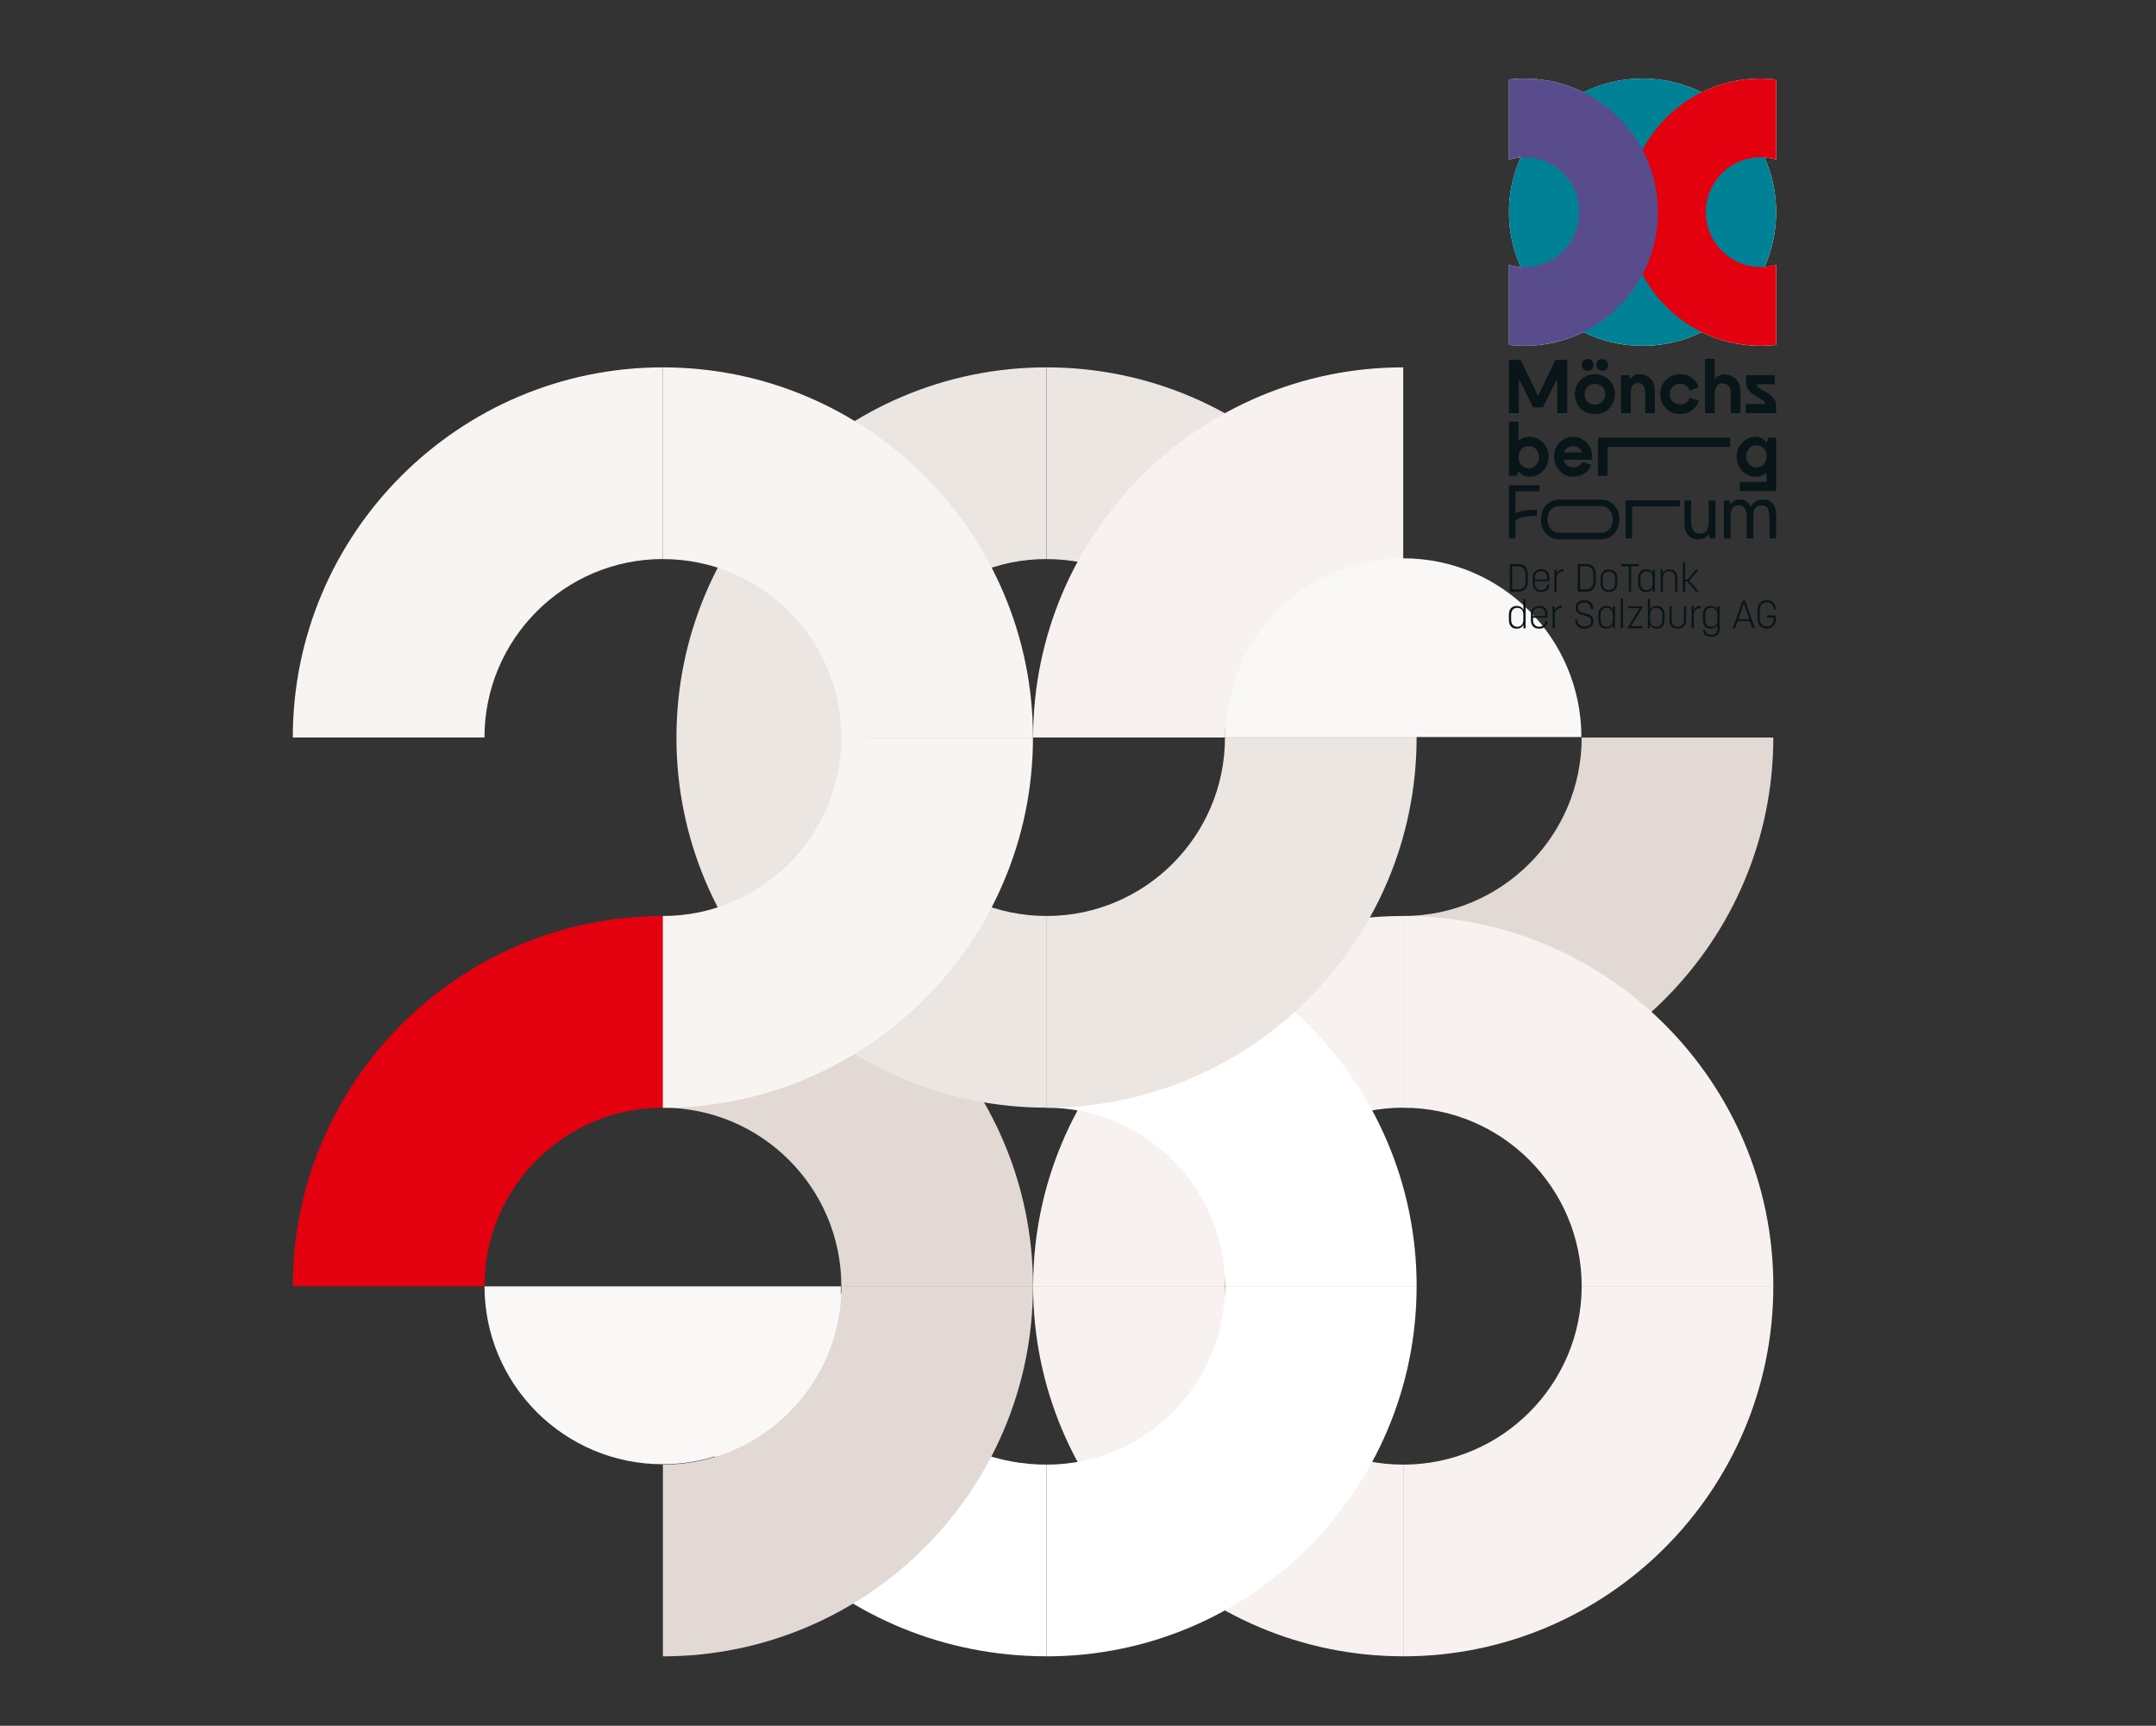
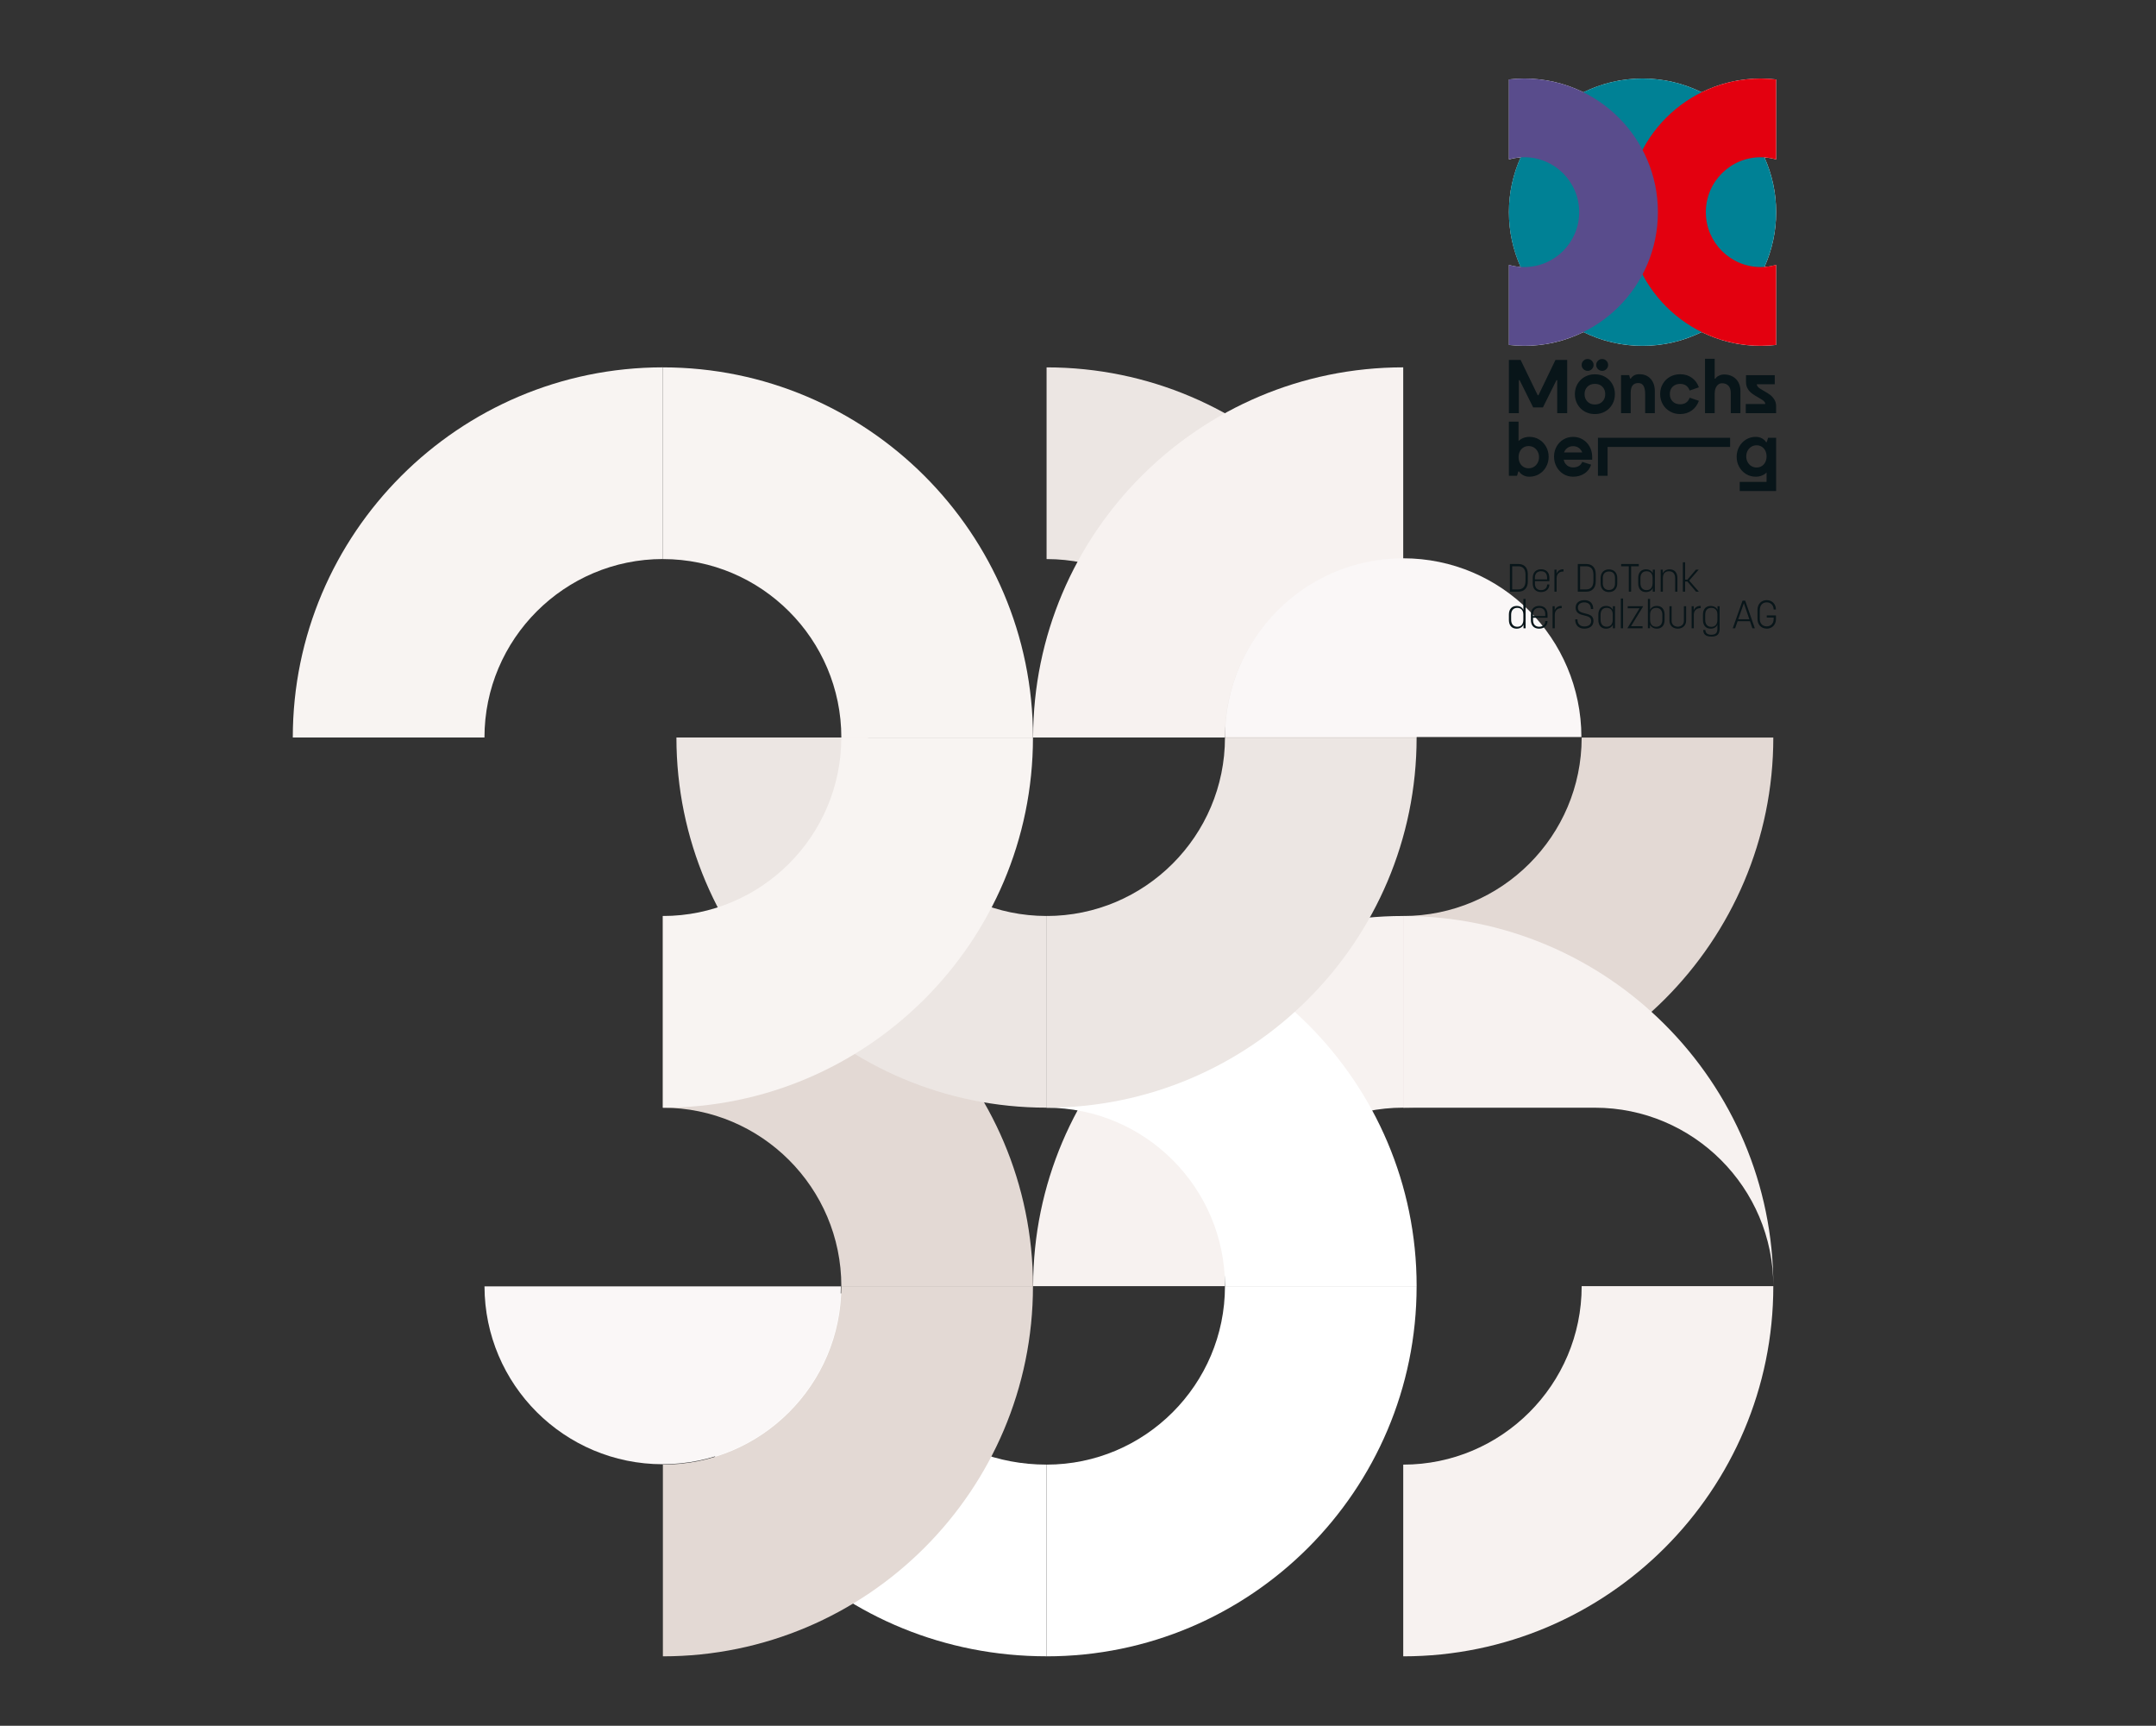
<svg xmlns="http://www.w3.org/2000/svg" viewBox="0 0 1080 864.32">
  <rect x="0" y="0" width="1080" height="864.32" fill="#333333" stroke="none" />
  <defs>
    <style>
      .cls-1 {
        clip-path: url(#clippath);
      }

      .cls-2 {
        fill: none;
      }

      .cls-2, .cls-3, .cls-4, .cls-5, .cls-6, .cls-7, .cls-8, .cls-9, .cls-10, .cls-11, .cls-12 {
        stroke-width: 0px;
      }

      .cls-13 {
        mix-blend-mode: multiply;
      }

      .cls-14 {
        clip-path: url(#clippath-1);
      }

      .cls-15 {
        clip-path: url(#clippath-3);
      }

      .cls-16 {
        clip-path: url(#clippath-2);
      }

      .cls-17 {
        isolation: isolate;
      }

      .cls-3 {
        fill: #f7f2f0;
      }

      .cls-4 {
        fill: #f8f4f2;
      }

      .cls-5 {
        fill: #594c8c;
      }

      .cls-6 {
        fill: #081519;
      }

      .cls-7 {
        fill: #e3000f;
      }

      .cls-8 {
        fill: #ece6e3;
      }

      .cls-9 {
        fill: #fff;
      }

      .cls-10 {
        fill: #e3d9d4;
      }

      .cls-11 {
        fill: #faf7f7;
      }

      .cls-12 {
        fill: #008195;
      }
    </style>
    <clipPath id="clippath">
      <rect class="cls-2" x="47.38" y="104.94" width="1079.67" height="864.62" />
    </clipPath>
    <clipPath id="clippath-1">
      <rect class="cls-2" x="753.03" y="36.65" width="139.52" height="284.86" />
    </clipPath>
    <clipPath id="clippath-2">
      <rect class="cls-2" x="811.32" y="36.42" width="82.14" height="137.19" />
    </clipPath>
    <clipPath id="clippath-3">
      <rect class="cls-2" x="752.11" y="36.42" width="82.14" height="137.19" />
    </clipPath>
  </defs>
  <g class="cls-17">
    <g id="Ebene_1" data-name="Ebene 1">
      <g>
        <g class="cls-1">
          <path class="cls-10" d="M702.92,554.76v-96c49.29,0,89.38-40.1,89.38-89.38h96c0,102.22-83.16,185.39-185.39,185.39" />
-           <path class="cls-3" d="M702.92,554.76v-96c102.22,0,185.39,83.16,185.39,185.39h-96c0-49.29-40.1-89.38-89.38-89.38" />
+           <path class="cls-3" d="M702.92,554.76v-96c102.22,0,185.39,83.16,185.39,185.39c0-49.29-40.1-89.38-89.38-89.38" />
          <path class="cls-3" d="M702.92,829.53v-96c49.29,0,89.38-40.1,89.38-89.38h96c0,102.22-83.16,185.39-185.39,185.39" />
-           <path class="cls-3" d="M517.53,644.14h96c0,49.29,40.1,89.38,89.38,89.38v96c-102.22,0-185.39-83.16-185.39-185.39" />
          <path class="cls-3" d="M517.53,644.14c0-102.22,83.16-185.39,185.39-185.39v96c-49.29,0-89.38,40.1-89.38,89.38h-96Z" />
          <path class="cls-9" d="M524.24,554.76v-96c102.22,0,185.39,83.16,185.39,185.39h-96c0-49.29-40.1-89.38-89.38-89.38" />
          <path class="cls-9" d="M524.24,829.53v-96c49.29,0,89.38-40.1,89.38-89.38h96c0,102.22-83.16,185.39-185.39,185.39" />
          <path class="cls-10" d="M332.06,554.76v-96c102.22,0,185.39,83.16,185.39,185.39h-96c0-49.29-40.1-89.38-89.38-89.38" />
-           <path class="cls-7" d="M146.67,644.14c0-102.22,83.16-185.39,185.39-185.39v96c-49.29,0-89.38,40.1-89.38,89.38h-96Z" />
          <path class="cls-9" d="M338.85,647.76h96c0,49.29,40.1,85.76,89.38,85.76v96c-102.22,0-185.39-79.54-185.39-181.77" />
          <path class="cls-10" d="M332.06,829.53v-96c49.29,0,89.38-40.1,89.38-89.38h96c0,102.22-83.17,185.39-185.39,185.39" />
          <path class="cls-11" d="M421.22,644.26c-.1,49.21-40.03,89.07-89.26,89.07s-89.16-39.86-89.26-89.07h178.52Z" />
          <path class="cls-8" d="M524.26,279.99v-96c102.22,0,185.39,83.16,185.39,185.39h-96c0-49.29-40.1-89.38-89.38-89.38" />
          <path class="cls-8" d="M524.24,554.76v-96c49.29,0,89.38-40.1,89.38-89.38h96c0,102.22-83.16,185.39-185.39,185.39" />
          <path class="cls-8" d="M338.85,369.37h96c0,49.29,40.1,89.38,89.38,89.38v96c-102.22,0-185.39-83.16-185.39-185.39" />
-           <path class="cls-8" d="M338.85,369.37c0-102.22,83.16-185.39,185.39-185.39v96c-49.29,0-89.38,40.1-89.38,89.38h-96Z" />
          <path class="cls-3" d="M517.52,369.37c0-102.22,83.16-185.39,185.39-185.39v96c-49.29,0-89.38,40.1-89.38,89.38h-96Z" />
          <path class="cls-11" d="M792.17,369.14c-.1-49.46-40.03-89.53-89.26-89.53s-89.16,40.06-89.26,89.53h178.52Z" />
          <path class="cls-4" d="M332.06,554.76v-96c49.29,0,89.38-40.1,89.38-89.38h96c0,102.22-83.17,185.39-185.39,185.39" />
          <path class="cls-4" d="M332.06,279.99v-96c102.22,0,185.39,83.16,185.39,185.39h-96c0-49.29-40.1-89.38-89.38-89.38" />
          <path class="cls-4" d="M146.67,369.37c0-102.22,83.16-185.39,185.39-185.39v96c-49.29,0-89.38,40.1-89.38,89.38h-96Z" />
        </g>
        <g class="cls-14">
-           <path class="cls-6" d="M879.47,251.12c-1.12.64-1.93,1.51-2.42,2.63h-.31c-.47-1.19-1.1-2.09-1.92-2.69-.81-.6-1.9-.9-3.27-.9-1.16,0-2.12.23-2.88.69-.76.46-1.3,1.02-1.61,1.68h-.31l-.5-1.9h-2.71v19.04h3.33v-10.93c0-1.78.31-3.17.93-4.17.62-1,1.72-1.5,3.29-1.5,1.47,0,2.48.56,3.04,1.68.55,1.12.83,2.7.83,4.76v10.17h3.33v-10.93c0-1.78.31-3.17.93-4.17s1.72-1.5,3.29-1.5c1.47,0,2.48.56,3.04,1.68s.83,2.7.83,4.76v10.17h3.33v-11.69c0-2.51-.56-4.44-1.66-5.79-1.11-1.35-2.71-2.02-4.8-2.02-1.39,0-2.65.32-3.77.95M859.31,269.67v-19.04h-3.33v10.93c0,1.85-.39,3.26-1.18,4.23-.79.97-1.93,1.45-3.43,1.45-1.42,0-2.48-.55-3.19-1.64-.71-1.09-1.06-2.69-1.06-4.8v-10.17h-3.33v11.69c0,2.41.63,4.32,1.9,5.71,1.26,1.4,2.98,2.09,5.15,2.09,1.24,0,2.27-.24,3.1-.7.83-.47,1.43-1.02,1.82-1.66h.31l.54,1.9h2.71ZM817.58,269.67v-16h23.9v-3.05h-27.23v19.04h3.33ZM781.23,266.85c-1.83,0-3.29-.61-4.37-1.85-1.08-1.23-1.63-2.85-1.63-4.86s.54-3.62,1.63-4.84c1.08-1.22,2.54-1.83,4.37-1.83h20.62c1.83,0,3.29.61,4.37,1.83,1.08,1.22,1.63,2.83,1.63,4.84s-.54,3.63-1.63,4.86c-1.08,1.23-2.54,1.85-4.37,1.85h-20.62ZM781.23,250.2c-1.83,0-3.45.43-4.86,1.28-1.41.85-2.5,2.03-3.29,3.54-.79,1.51-1.18,3.22-1.18,5.12s.39,3.61,1.18,5.12c.79,1.51,1.88,2.7,3.29,3.56,1.41.86,3.03,1.29,4.86,1.29h20.62c1.83,0,3.45-.43,4.86-1.29,1.41-.86,2.5-2.05,3.29-3.56.79-1.51,1.18-3.22,1.18-5.12s-.39-3.61-1.18-5.12c-.79-1.51-1.88-2.69-3.29-3.54-1.41-.85-3.03-1.28-4.86-1.28h-20.62ZM759.14,246.05h12v-3.05h-15.29v26.66h3.29v-9.18c1.63-.94,3.37-1.53,5.23-1.77,1.86-.24,3.64-.36,5.34-.36h.19v-3.05h-.19c-1.7,0-3.48.1-5.32.3-1.84.2-3.59.69-5.25,1.45v-11.01Z" />
          <path class="cls-6" d="M805.29,238.29v-14.47h61.38v-4.57h-66.22v19.04h4.84ZM790.86,224.32c.82.58,1.39,1.35,1.73,2.29h-9.13c.33-.94.91-1.7,1.73-2.29.82-.58,1.77-.87,2.84-.87s2.02.29,2.84.87M797.57,230.22v-1.56c-.03-1.83-.45-3.49-1.29-4.99-.83-1.5-1.97-2.69-3.42-3.56-1.45-.88-3.06-1.31-4.85-1.31s-3.42.44-4.87,1.31c-1.46.88-2.6,2.07-3.43,3.58-.83,1.51-1.25,3.17-1.25,4.97s.41,3.55,1.25,5.08c.83,1.54,1.98,2.76,3.43,3.66,1.46.9,3.08,1.35,4.87,1.35,2.12,0,4-.52,5.62-1.56,1.63-1.04,2.77-2.53,3.43-4.46l-4.45-1.41c-.41.94-1,1.64-1.77,2.09s-1.72.69-2.84.69c-.77,0-1.48-.15-2.13-.46-.65-.3-1.2-.75-1.65-1.33-.45-.58-.75-1.28-.9-2.09h14.24ZM763.11,233.8c-.77-.48-1.36-1.14-1.78-1.98-.42-.84-.63-1.79-.63-2.86s.21-2.02.63-2.86c.42-.84,1.02-1.5,1.78-1.98.77-.48,1.64-.72,2.61-.72s1.89.25,2.69.74c.79.49,1.41,1.17,1.86,2.02.45.85.67,1.78.67,2.8s-.22,1.95-.67,2.8c-.45.85-1.07,1.52-1.86,2.02-.79.5-1.69.74-2.69.74s-1.84-.24-2.61-.72M759.92,238.29l.65-2.17h.38c.43.74,1.11,1.36,2.03,1.87.92.51,1.96.76,3.11.76,1.82,0,3.46-.44,4.93-1.33,1.47-.89,2.63-2.09,3.47-3.62.84-1.52,1.27-3.2,1.27-5.03s-.42-3.5-1.27-5.03c-.84-1.52-2-2.73-3.47-3.62-1.47-.89-3.12-1.33-4.93-1.33-.79,0-1.54.1-2.24.3-.7.2-1.32.46-1.86.78-.54.32-.97.67-1.31,1.05v-9.75h-4.84v27.12h4.07Z" />
          <path class="cls-6" d="M889.71,206.92v-3.43c0-1.3-.3-2.42-.9-3.39-.6-.96-1.31-1.75-2.13-2.36-.82-.61-1.87-1.27-3.15-1.98-.79-.46-1.43-.84-1.9-1.14-.47-.3-.86-.64-1.15-1.01-.3-.37-.44-.76-.44-1.16h8.98v-4.57h-14.4v3.43c0,1.32.3,2.47.9,3.45.6.98,1.32,1.77,2.17,2.38.84.61,1.91,1.27,3.19,1.98.82.48,1.45.86,1.88,1.14.43.28.8.6,1.09.95.29.36.44.74.44,1.14h-9.79v4.57h15.2ZM858.93,189.63v-9.94h-4.84v27.23h4.84v-9.71c0-1.04.15-1.96.46-2.76.31-.8.74-1.42,1.3-1.85.56-.43,1.21-.65,1.96-.65,1.36,0,2.42.42,3.19,1.26.77.84,1.15,2.02,1.15,3.54v10.17h4.84v-11.12c0-1.62-.34-3.06-1.02-4.32-.68-1.26-1.64-2.23-2.88-2.91-1.24-.69-2.67-1.03-4.28-1.03-.87,0-1.73.2-2.59.61s-1.44.9-1.75,1.49h-.38ZM846.41,199.19c-.41,1.09-1.01,1.91-1.8,2.46-.79.55-1.78.82-2.96.82-1.56,0-2.82-.47-3.76-1.41-.95-.94-1.42-2.17-1.42-3.69s.47-2.79,1.42-3.71c.95-.93,2.2-1.39,3.76-1.39,1.18,0,2.16.28,2.96.84.79.56,1.39,1.38,1.8,2.47l4.61-1.6c-.72-2.03-1.9-3.63-3.55-4.8-1.65-1.17-3.59-1.75-5.82-1.75-1.89,0-3.6.43-5.13,1.29-1.52.86-2.72,2.05-3.59,3.56-.87,1.51-1.31,3.2-1.31,5.08s.44,3.58,1.31,5.1c.87,1.52,2.07,2.72,3.59,3.6,1.52.88,3.23,1.31,5.13,1.31,2.2,0,4.13-.59,5.78-1.77,1.65-1.18,2.85-2.8,3.59-4.86l-4.61-1.56ZM812.02,187.88v19.04h4.84v-10.17c0-1.65.31-2.88.94-3.69.63-.81,1.58-1.22,2.86-1.22,1.18,0,2.05.46,2.61,1.39.56.93.84,2.35.84,4.28v9.41h4.84v-10.93c0-2.61-.7-4.7-2.09-6.25-1.4-1.55-3.28-2.32-5.66-2.32-1.05,0-1.93.2-2.65.61-.72.41-1.25.93-1.61,1.56h-.38l-.46-1.71h-4.07ZM800.46,180.68c-.59.58-.88,1.28-.88,2.09s.29,1.51.88,2.09c.59.58,1.29.88,2.11.88s1.52-.29,2.11-.88c.59-.58.88-1.28.88-2.09s-.3-1.51-.88-2.09c-.59-.58-1.29-.88-2.11-.88s-1.52.29-2.11.88M793.17,180.68c-.59.58-.88,1.28-.88,2.09s.29,1.51.88,2.09c.59.58,1.29.88,2.11.88s1.52-.29,2.11-.88c.59-.58.88-1.28.88-2.09s-.29-1.51-.88-2.09c-.59-.58-1.29-.88-2.11-.88s-1.52.29-2.11.88M798.89,202.58c-1.54,0-2.78-.49-3.72-1.47-.95-.98-1.42-2.21-1.42-3.71s.47-2.73,1.4-3.69c.93-.96,2.18-1.45,3.74-1.45h.08c1.56,0,2.81.48,3.74,1.45.93.97,1.4,2.2,1.4,3.69s-.47,2.74-1.42,3.71c-.95.98-2.19,1.47-3.72,1.47h-.08ZM798.89,187.46c-1.89,0-3.6.44-5.13,1.31-1.52.88-2.71,2.07-3.57,3.58-.86,1.51-1.29,3.19-1.29,5.05s.43,3.54,1.29,5.07c.86,1.52,2.05,2.72,3.57,3.6,1.52.88,3.23,1.31,5.13,1.31h.08c1.89,0,3.6-.44,5.12-1.31,1.52-.88,2.71-2.08,3.57-3.6.86-1.52,1.29-3.21,1.29-5.07s-.43-3.54-1.29-5.05c-.86-1.51-2.05-2.7-3.57-3.58-1.52-.88-3.23-1.31-5.12-1.31h-.08ZM760.84,206.92v-16.53h.38l6.79,13.67h4.88l6.79-13.67h.38v16.53h4.99v-26.66h-5.87l-8.52,17.67h-.38l-8.56-17.67h-5.87v26.66h4.99Z" />
          <path class="cls-6" d="M877.26,233.4c-.79-.5-1.4-1.17-1.85-2.02-.44-.85-.67-1.78-.67-2.8s.22-1.95.67-2.8c.44-.85,1.06-1.52,1.85-2.02.79-.5,1.68-.74,2.67-.74s1.83.24,2.59.72c.76.48,1.35,1.14,1.77,1.98.42.84.63,1.79.63,2.86s-.21,2.02-.63,2.86c-.42.84-1.01,1.5-1.77,1.98-.76.48-1.63.72-2.59.72s-1.88-.25-2.67-.74M885.03,221.42h-.38c-.43-.74-1.1-1.36-2.02-1.87-.91-.51-1.94-.76-3.09-.76-1.8,0-3.43.44-4.89,1.33-1.46.89-2.61,2.09-3.45,3.62-.84,1.52-1.26,3.2-1.26,5.03s.42,3.5,1.26,5.03c.84,1.52,1.99,2.73,3.45,3.62,1.46.89,3.09,1.33,4.89,1.33.79,0,1.53-.1,2.23-.3.7-.2,1.31-.46,1.85-.78.53-.32.96-.67,1.3-1.05v4.72h-13.44v4.57h18.24v-26.66h-4.04l-.65,2.17Z" />
          <path class="cls-9" d="M883.85,78.83c2.02.14,3.99.49,5.87,1.04v-40.08c-2.53-.29-5.1-.46-7.71-.46-10.63,0-20.68,2.48-29.6,6.9-8.93-4.41-18.98-6.9-29.61-6.9s-20.68,2.48-29.61,6.9c-8.92-4.41-18.97-6.9-29.6-6.9-2.61,0-5.18.16-7.71.46v40.08c1.88-.55,3.84-.9,5.87-1.04-3.77,8.37-5.87,17.66-5.87,27.44s2.1,19.06,5.87,27.44c-2.02-.14-3.99-.49-5.87-1.04v40.08c2.53.29,5.1.46,7.71.46,10.63,0,20.68-2.49,29.6-6.9,8.93,4.41,18.98,6.9,29.61,6.9s20.68-2.48,29.61-6.9c8.93,4.41,18.97,6.9,29.6,6.9,2.61,0,5.18-.16,7.71-.46v-40.08c-1.88.55-3.84.9-5.87,1.04,3.77-8.37,5.87-17.66,5.87-27.44s-2.1-19.06-5.87-27.44" />
          <path class="cls-12" d="M850.29,106.26c0,15.19-12.31,27.5-27.5,27.5s-27.5-12.31-27.5-27.5,12.31-27.5,27.5-27.5,27.5,12.31,27.5,27.5M889.71,106.26c0-36.96-29.97-66.93-66.93-66.93s-66.93,29.96-66.93,66.93,29.96,66.93,66.93,66.93,66.93-29.96,66.93-66.93" />
          <g class="cls-13">
            <g class="cls-16">
              <path class="cls-7" d="M889.71,39.79c-2.53-.29-5.1-.46-7.71-.46-36.96,0-66.93,29.96-66.93,66.93s29.97,66.93,66.93,66.93c2.61,0,5.18-.16,7.71-.46v-40.08c-2.45.71-5.03,1.1-7.71,1.1-15.19,0-27.5-12.31-27.5-27.5s12.31-27.5,27.5-27.5c2.68,0,5.26.39,7.71,1.1v-40.08Z" />
            </g>
          </g>
          <g class="cls-13">
            <g class="cls-15">
              <path class="cls-5" d="M755.85,39.79c2.53-.29,5.1-.46,7.71-.46,36.96,0,66.93,29.96,66.93,66.93s-29.97,66.93-66.93,66.93c-2.61,0-5.18-.16-7.71-.46v-40.08c2.45.71,5.03,1.1,7.71,1.1,15.19,0,27.5-12.31,27.5-27.5s-12.31-27.5-27.5-27.5c-2.68,0-5.26.39-7.71,1.1v-40.08Z" />
            </g>
          </g>
          <path class="cls-6" d="M885,314.85c2.73,0,4.63-1.98,4.63-4.81v-1.81h-4.62v1.04h3.46v.78c0,2.26-1.47,3.65-3.48,3.65s-3.46-1.39-3.46-3.65v-4.38c0-2.55,1.35-3.99,3.46-3.99,1.98,0,3.44,1.38,3.48,3.57h1.16c-.06-2.75-1.94-4.69-4.63-4.69s-4.62,1.98-4.62,4.81v4.65c0,2.83,1.89,4.81,4.62,4.81M870.72,310.14l2.83-8.03,2.75,8.03h-5.58ZM867.97,314.66h1.2l1.24-3.52h6.21l1.2,3.52h1.22l-4.83-13.85h-1.32l-4.91,13.85ZM854.18,310.38v-2.47c0-2.18,1.08-3.48,3.06-3.48,1.86,0,3.04,1.18,3.04,3.2v2.91c0,2.16-1.16,3.4-3.04,3.4-1.98,0-3.06-1.3-3.06-3.55M857.27,318.82c3.22,0,4.14-1.43,4.14-4.1v-11.1h-1.06v1.83c-.45-1.14-1.73-1.96-3.5-1.96-2.36,0-3.79,1.63-3.79,4.3v2.69c0,2.75,1.45,4.38,3.89,4.38,1.77,0,2.87-.88,3.34-2v2.04c0,1.96-.75,3-3.03,3s-2.98-1.16-2.98-2.4h-1.08c0,1.73.82,3.32,4.06,3.32M847.37,314.66h1.1v-6.7c0-2.18,1.4-3.48,3.46-3.38v-1.12c-1.69-.1-2.98.84-3.49,2.22v-2.06h-1.06v11.04ZM840.45,314.85c2.49,0,4.18-1.63,4.18-4.06v-7.17h-1.12v7.34c0,1.75-1.3,2.91-3.06,2.91s-3.08-1.12-3.08-2.91v-7.34h-1.1v7.17c0,2.43,1.65,4.06,4.18,4.06M826.57,310.36v-2.57c0-2.12,1.18-3.36,3.06-3.36,2,0,3.08,1.34,3.08,3.5v2.43c0,2.22-1.1,3.54-3.08,3.54s-3.06-1.3-3.06-3.54M829.93,314.85c2.46,0,3.91-1.61,3.91-4.38v-2.69c0-2.69-1.45-4.32-3.91-4.32-1.75,0-2.89.92-3.36,2v-5.52h-1.1v14.71h1.06v-1.81c.47,1.1,1.65,2,3.4,2M815.18,314.66h7.62v-1.02h-5.79l6.13-10.02h-7.76v1.04h5.91l-6.11,10ZM811.92,314.66h1.12v-14.91h-1.12v14.91ZM801.77,310.34v-2.44c0-2.18,1.08-3.48,3.06-3.48s3.04,1.24,3.04,3.36v2.55c0,2.24-1.1,3.55-3.04,3.55s-3.06-1.3-3.06-3.55M804.54,314.85c1.77,0,2.93-.92,3.4-2v1.81h1.06v-11.04h-1.06v1.83c-.47-1.06-1.63-1.98-3.4-1.98-2.4,0-3.89,1.59-3.89,4.32v2.69c0,2.75,1.45,4.38,3.89,4.38M793.64,314.85c2.57,0,4.58-1.32,4.58-3.89,0-2.71-2.14-3.24-4.18-3.73-1.87-.47-3.63-.86-3.63-2.91,0-1.81,1.43-2.63,3.24-2.63s3.28.94,3.28,3.32h1.16c0-3.12-1.96-4.44-4.4-4.44s-4.42,1.26-4.42,3.75c0,2.85,2.24,3.4,4.3,3.91,1.81.45,3.5.82,3.5,2.75s-1.51,2.77-3.42,2.77-3.46-1-3.46-3.57h-1.14c0,3.24,2.04,4.67,4.6,4.67M777.73,314.66h1.1v-6.7c0-2.18,1.39-3.48,3.46-3.38v-1.12c-1.69-.1-2.99.84-3.5,2.22v-2.06h-1.06v11.04ZM767.95,308.53v-.86c0-2.04,1.16-3.24,3.08-3.24s3.04,1.1,3.04,3.26v.84h-6.13ZM771.03,314.85c2.61,0,4.16-1.71,4.16-3.73v-.08h-1.12v.12c0,1.53-1.16,2.73-3.04,2.73s-3.08-1.2-3.08-3.2v-1.29h7.25v-1.65c0-2.71-1.55-4.3-4.16-4.3s-4.18,1.63-4.18,4.4v2.65c0,2.77,1.53,4.36,4.18,4.36M756.97,310.36v-2.43c0-2.16,1.08-3.5,3.08-3.5,1.88,0,3.04,1.24,3.04,3.36v2.57c0,2.24-1.12,3.54-3.04,3.54s-3.08-1.32-3.08-3.54M759.76,314.85c1.75,0,2.93-.9,3.4-2v1.81h1.06v-14.71h-1.12v5.52c-.43-1.1-1.59-2-3.34-2-2.46,0-3.91,1.63-3.91,4.32v2.69c0,2.77,1.45,4.38,3.91,4.38" />
          <path class="cls-6" d="M842.99,296.32h1.12v-5.07h1.16l4.32,5.07h1.41l-4.83-5.54,4.77-5.5h-1.39l-4.28,5.01h-1.16v-8.68h-1.12v14.71ZM831.89,296.32h1.1v-6.79c0-2.22,1.04-3.44,3.06-3.44s3.08,1.34,3.08,3.48v6.76h1.12v-6.87c0-2.69-1.45-4.32-3.91-4.32-1.75,0-2.93.92-3.4,2v-1.85h-1.06v11.04ZM821.74,292v-2.43c0-2.18,1.08-3.48,3.06-3.48s3.04,1.24,3.04,3.36v2.55c0,2.24-1.1,3.55-3.04,3.55s-3.06-1.3-3.06-3.55M824.51,296.52c1.77,0,2.93-.92,3.4-2v1.81h1.06v-11.04h-1.06v1.83c-.47-1.06-1.63-1.98-3.4-1.98-2.4,0-3.89,1.59-3.89,4.32v2.69c0,2.75,1.45,4.38,3.89,4.38M815.91,296.32h1.16v-12.71h3.85v-1.14h-8.84v1.14h3.83v12.71ZM802.89,292.22v-2.81c0-2,1.16-3.2,3.08-3.2s3.04,1.2,3.04,3.2v2.81c0,2.06-1.18,3.26-3.04,3.26s-3.08-1.2-3.08-3.26M805.97,296.52c2.59,0,4.16-1.71,4.16-4.42v-2.57c0-2.65-1.57-4.36-4.16-4.36s-4.18,1.71-4.18,4.36v2.57c0,2.71,1.51,4.42,4.18,4.42M791.52,295.2v-11.59h3.08c2.1,0,3.59,1.18,3.59,4.16v3.16c0,3-1.49,4.26-3.59,4.26h-3.08ZM790.36,296.32h4.36c2.73,0,4.63-1.79,4.63-5.14v-3.61c0-3.38-1.9-5.09-4.63-5.09h-4.36v13.85ZM778.65,296.32h1.1v-6.7c0-2.18,1.39-3.48,3.46-3.38v-1.12c-1.69-.1-2.98.84-3.49,2.22v-2.06h-1.06v11.04ZM768.87,290.2v-.87c0-2.04,1.16-3.24,3.08-3.24s3.04,1.1,3.04,3.26v.84h-6.13ZM771.96,296.52c2.61,0,4.16-1.71,4.16-3.73v-.08h-1.12v.12c0,1.53-1.16,2.73-3.04,2.73s-3.08-1.2-3.08-3.2v-1.3h7.25v-1.65c0-2.71-1.55-4.3-4.16-4.3s-4.18,1.63-4.18,4.4v2.65c0,2.77,1.53,4.36,4.18,4.36M757.5,295.2v-11.59h3.08c2.1,0,3.59,1.18,3.59,4.16v3.16c0,3-1.49,4.26-3.59,4.26h-3.08ZM756.34,296.32h4.36c2.73,0,4.63-1.79,4.63-5.14v-3.61c0-3.38-1.9-5.09-4.63-5.09h-4.36v13.85Z" />
        </g>
      </g>
    </g>
  </g>
</svg>